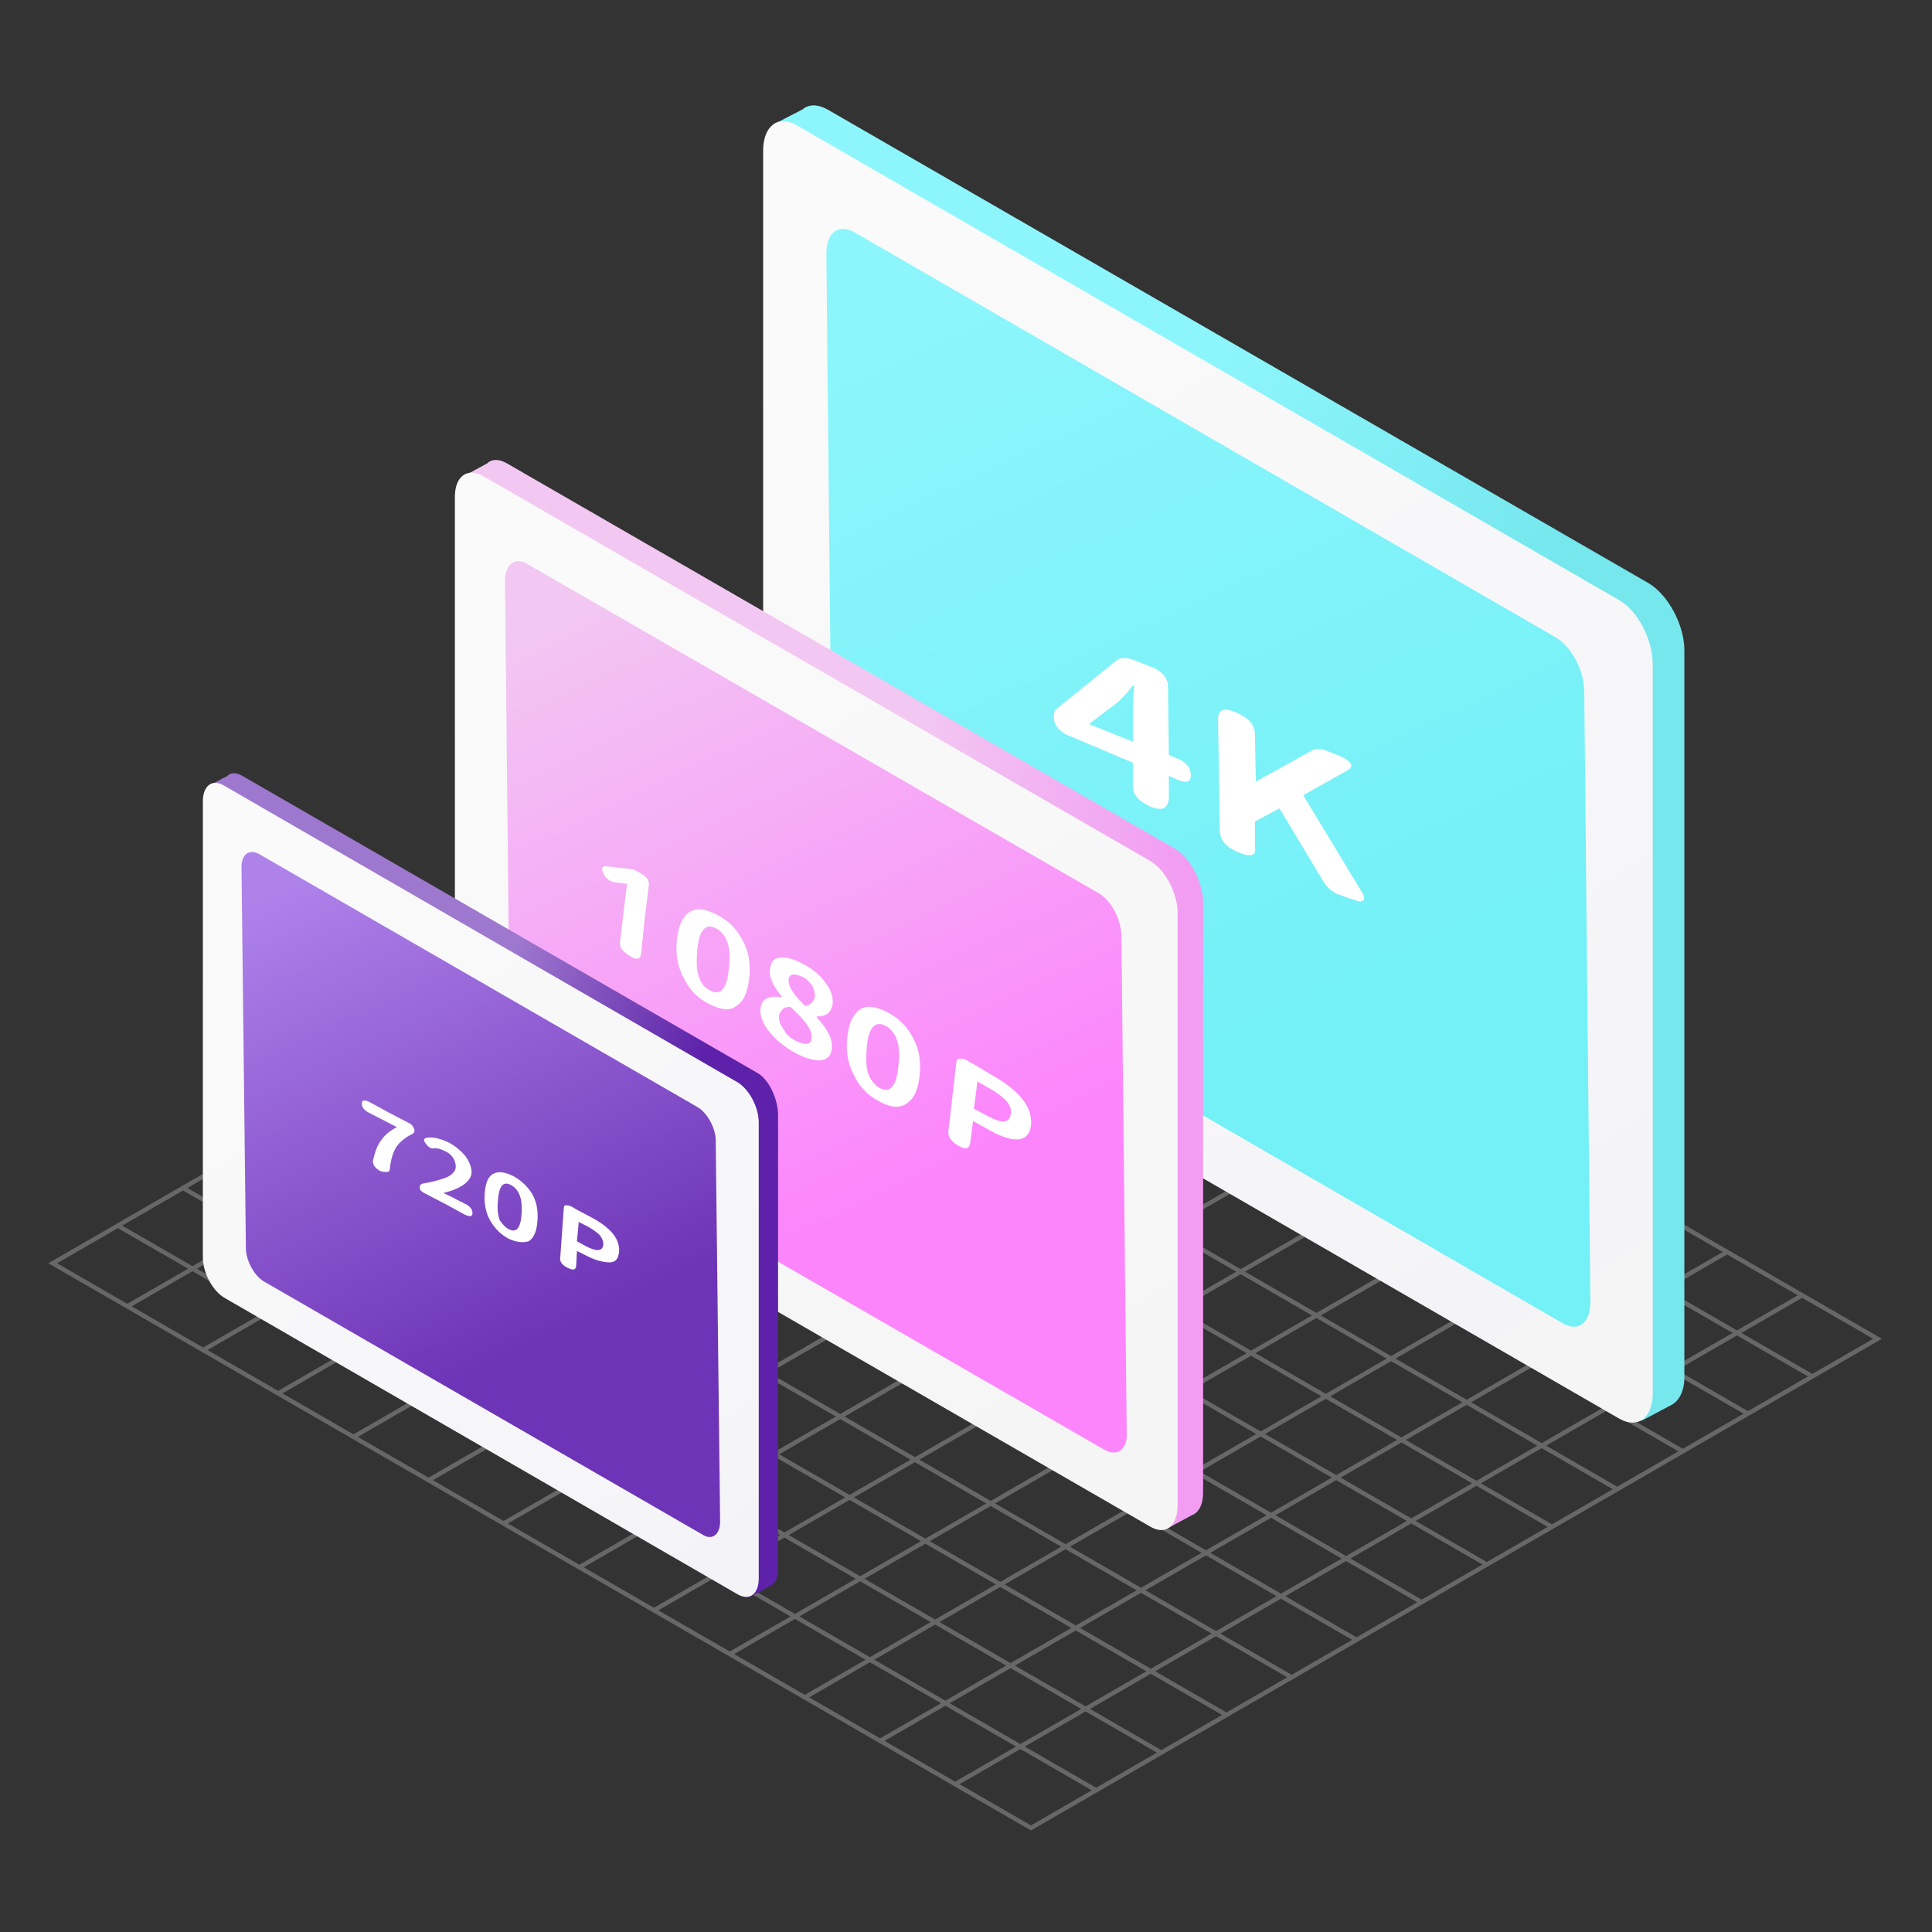
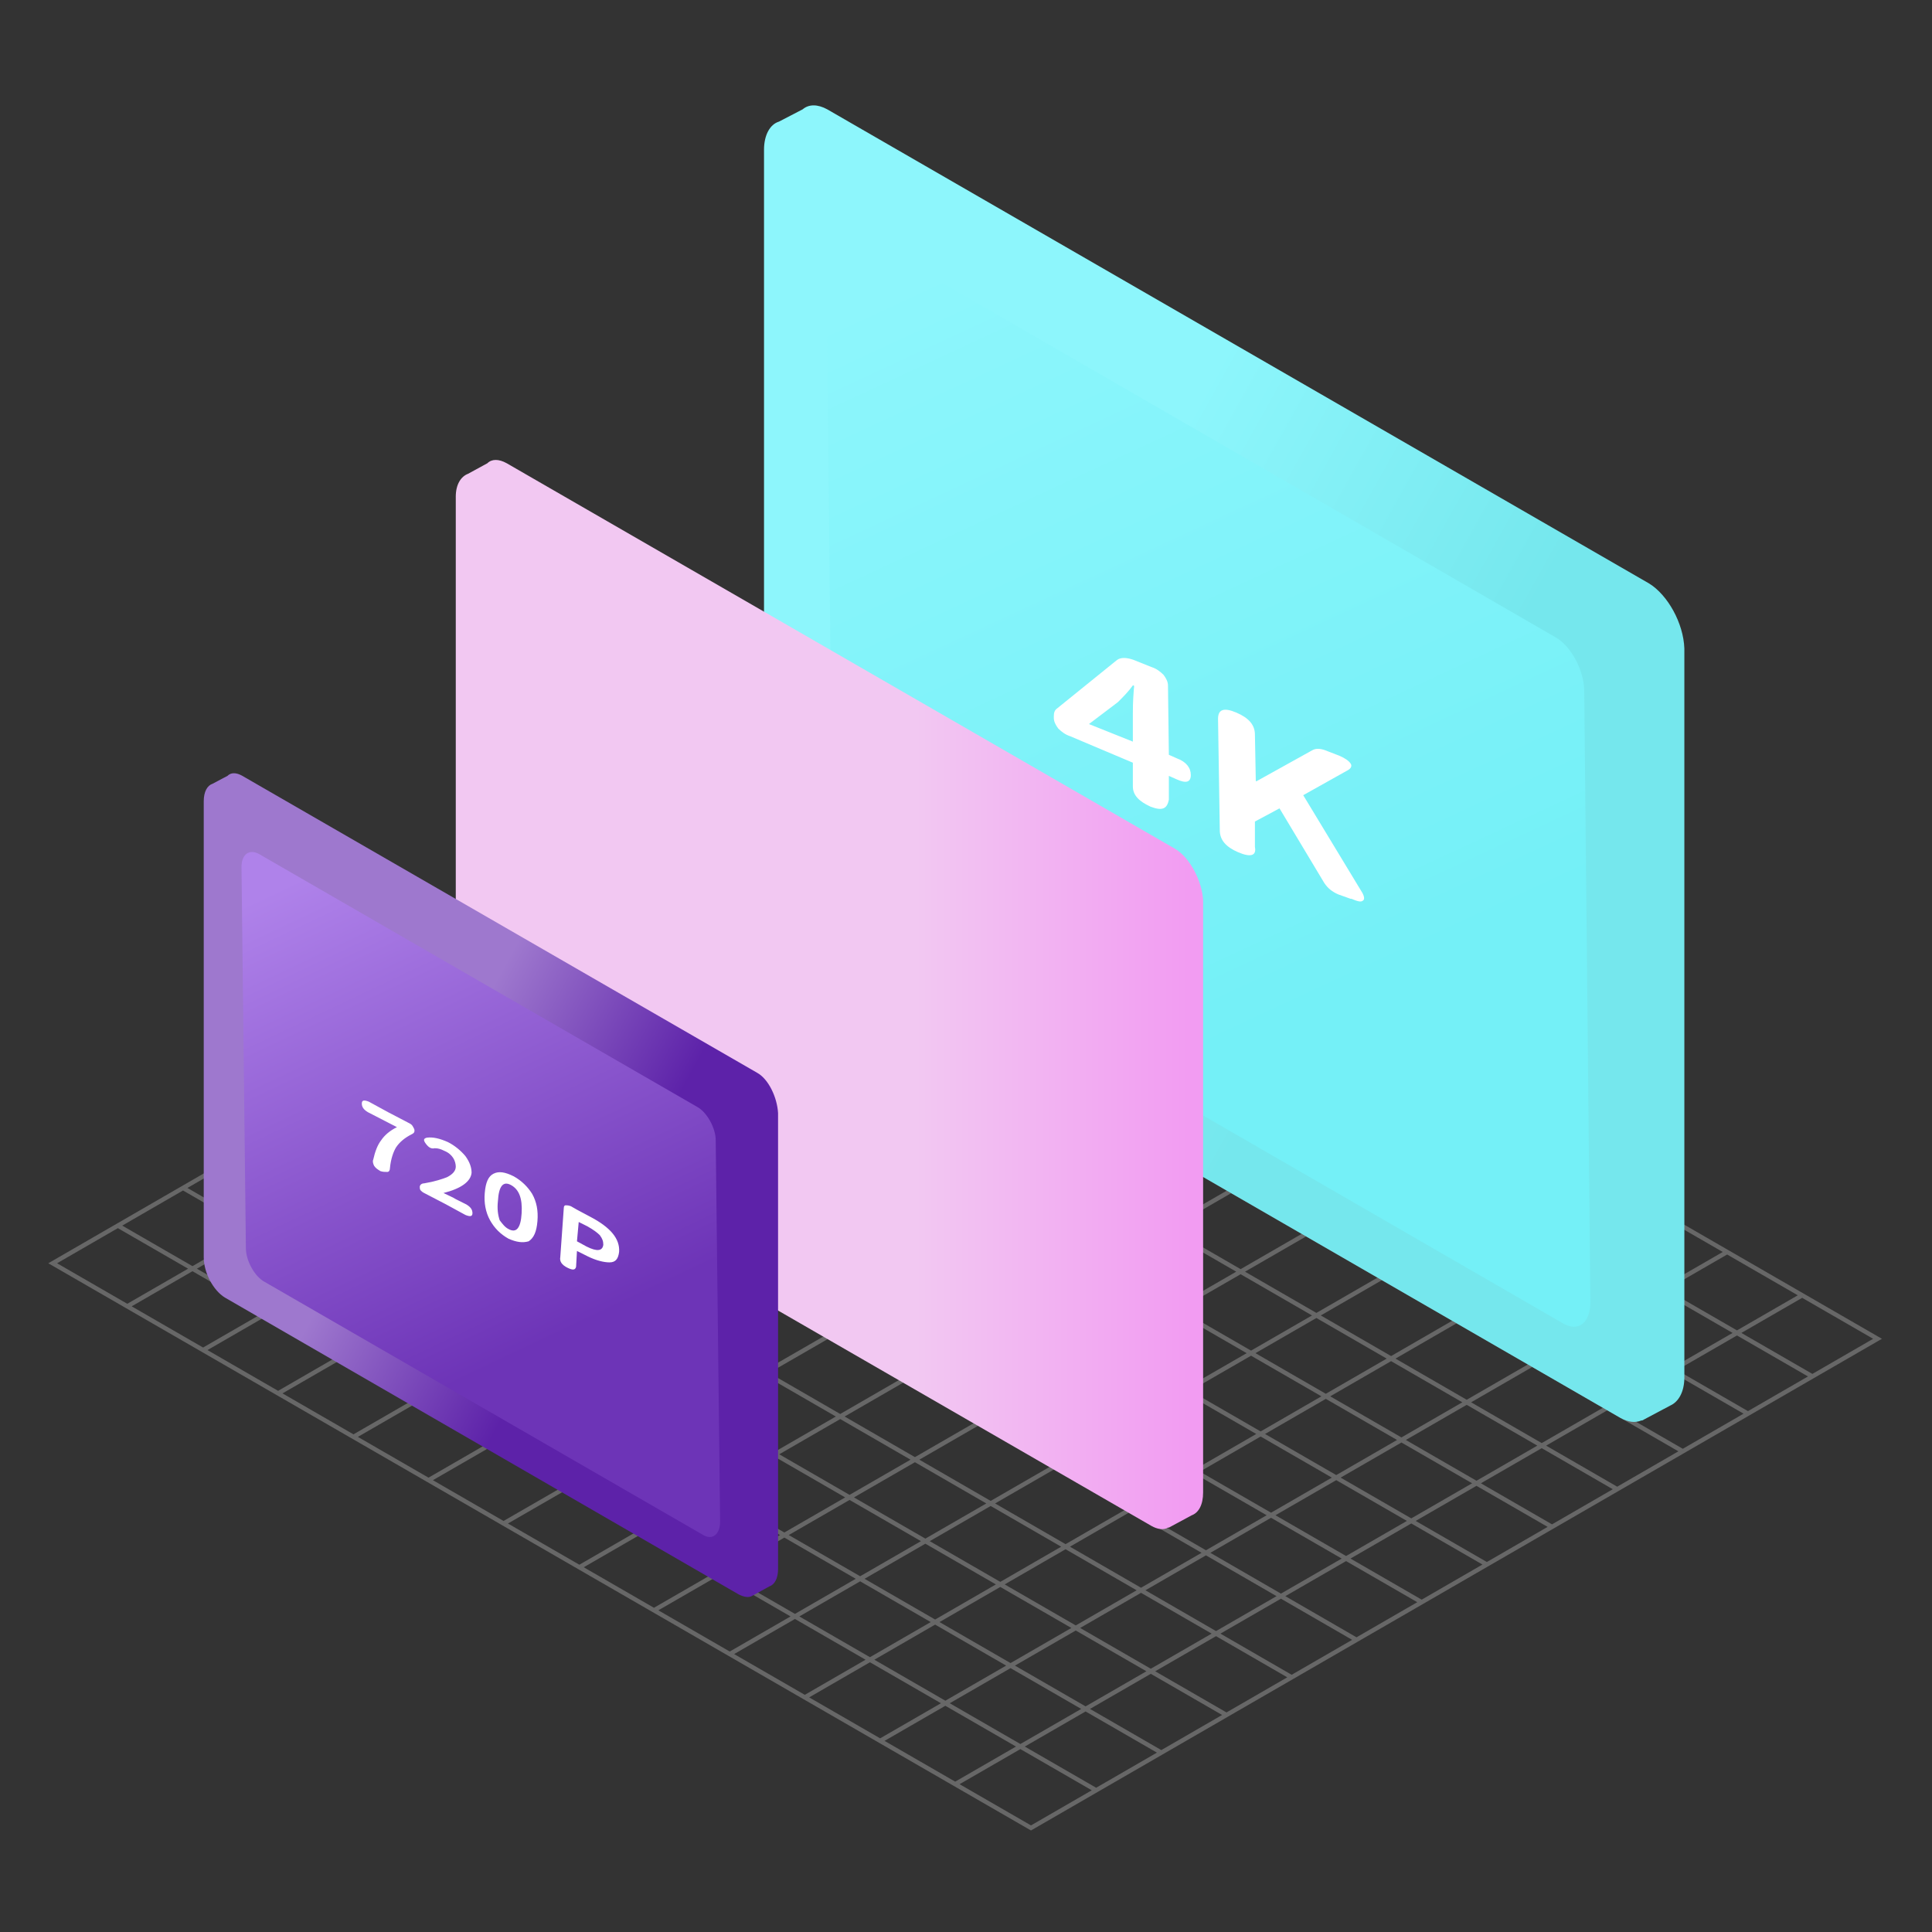
<svg xmlns="http://www.w3.org/2000/svg" width="220" height="220" viewBox="0 0 220 220">
  <rect x="0" y="0" width="220" height="220" fill="#333333" stroke="none" />
  <defs>
    <linearGradient x1="44.328%" y1="25.76%" x2="74.369%" y2="50.013%" id="t7z2egmrha">
      <stop stop-color="#8DF6FC" offset="0%" />
      <stop stop-color="#75E7ED" offset="100%" />
    </linearGradient>
    <linearGradient x1="28.094%" y1="0%" x2="72.229%" y2="98.3%" id="x63oble3qb">
      <stop stop-color="#FAFAFA" offset="0%" />
      <stop stop-color="#F4F4F8" offset="100%" />
      <stop stop-color="#F5F5F5" offset="100%" />
    </linearGradient>
    <linearGradient x1="25.784%" y1="0%" x2="50.162%" y2="75.279%" id="2kvk7azskc">
      <stop stop-color="#8DF6FC" offset="0%" />
      <stop stop-color="#74F0F7" offset="100%" />
    </linearGradient>
    <linearGradient x1="-.095%" y1="50.056%" x2="99.841%" y2="50.056%" id="4151c13mnd">
      <stop stop-color="#F2C8F2" offset="57%" />
      <stop stop-color="#F2C8F2" offset="61.76%" />
      <stop stop-color="#F29CF2" offset="98.22%" />
    </linearGradient>
    <linearGradient x1="27.755%" y1="0%" x2="73.358%" y2="100%" id="rjgbsnpcie">
      <stop stop-color="#FAFAFA" offset="0%" />
      <stop stop-color="#F5F5F5" offset="100%" />
    </linearGradient>
    <linearGradient x1="25.669%" y1="0%" x2="50.24%" y2="74.626%" id="7s9fncay7f">
      <stop stop-color="#F2C8F2" offset="0%" />
      <stop stop-color="#FC85FC" offset="100%" />
    </linearGradient>
    <linearGradient x1="47.905%" y1="29.146%" x2="74.261%" y2="49.984%" id="6cb0w3n64g">
      <stop stop-color="#9E78CE" offset="0%" />
      <stop stop-color="#5D22A9" offset="100%" />
    </linearGradient>
    <linearGradient x1="26.689%" y1="0%" x2="73.311%" y2="100%" id="btqlz58n4h">
      <stop stop-color="#FAFAFA" offset="0%" />
      <stop stop-color="#F5F5F8" offset="100%" />
      <stop stop-color="#F4F4F8" offset="100%" />
    </linearGradient>
    <linearGradient x1="25.591%" y1="0%" x2="50.226%" y2="75.478%" id="1eqxvbqyxi">
      <stop stop-color="#AF82EA" offset="0%" />
      <stop stop-color="#6D34B7" offset="100%" />
    </linearGradient>
  </defs>
  <g fill="none" fill-rule="evenodd">
    <g opacity=".5" stroke="#9B9B9B" stroke-width=".5">
      <path d="m6 143.85 96.4-55.7 111.4 64.3-96.4 55.7zM108.8 203.15l96.5-55.7M100.2 198.25l96.5-55.7M91.7 193.25l96.4-55.7M83.1 188.35l96.5-55.7M74.5 183.35l96.5-55.7M66 178.45l96.4-55.7M57.4 173.45l96.4-55.6M48.8 168.55l96.5-55.7M40.2 163.65l96.5-55.7M31.7 158.65l96.4-55.7M23.1 153.75l96.5-55.7M14.5 148.75l96.5-55.7M95 92.45l111.4 64.3M87.6 96.65l111.4 64.3M80.2 100.95l111.4 64.3M72.8 105.25l111.3 64.3M65.3 109.55l111.4 64.3M57.9 113.85l111.4 64.3M50.5 118.15l111.4 64.3M43.1 122.35l111.4 64.4M35.7 126.65l111.3 64.3M28.2 130.95l111.4 64.3M20.8 135.25l111.4 64.3M13.4 139.55l111.4 64.3" />
    </g>
    <g fill-rule="nonzero">
      <path d="M100.9 54.45 7.3.45c-1.1-.6-2.1-.6-2.8 0l-2.7 1.4c-1 .3-1.7 1.5-1.7 3.2v83c0 2.8 1.7 6.1 3.8 7.3l93.7 54.1c.9.5 1.7.6 2.4.3h.1l3.2-1.7c.9-.4 1.6-1.5 1.6-3.2v-83c-.1-2.9-1.9-6.1-4-7.4z" fill="url(#t7z2egmrha)" transform="translate(86.9 12)" />
-       <path d="M97.5 149.55 3.8 95.45c-2.1-1.2-3.8-4.5-3.8-7.3v-83c0-2.8 1.7-4.1 3.8-2.9l93.7 54.1c2.1 1.2 3.8 4.5 3.8 7.3v83c0 2.8-1.7 4.1-3.8 2.9z" fill="url(#x63oble3qb)" transform="translate(86.9 12)" />
      <path d="m91 138.65-79.8-46.1c-1.8-1-3.3-3.8-3.3-6.2l-.7-69.5c0-2.4 1.4-3.4 3.2-2.4l79.8 46.1c1.8 1 3.3 3.8 3.3 6.2l.7 69.5c0 2.4-1.4 3.5-3.2 2.4z" fill="url(#2kvk7azskc)" transform="translate(86.9 12)" />
      <g fill="#FFF">
        <path d="M131 91.85c-1.3-.6-2-1.3-2-2.3v-2.7l-4.5-1.9-2.6-1.1c-.6-.2-1-.5-1.4-.9-.3-.4-.5-.8-.5-1.2v-.2c0-.4.1-.7.4-.9l6.8-5.5c.4-.3 1.1-.3 1.9 0l2 .8c.6.2 1 .5 1.4.9.3.4.5.8.5 1.2l.1 7.9.9.4c1.1.4 1.6 1.1 1.6 1.9 0 .8-.5 1-1.6.5l-.9-.4v2.7c-.2 1.1-.8 1.3-2.1.8zm-7-9.4 2.5 1 2.5 1v-3.2c0-.5 0-1.3.1-2.6 0-.3.1-.5 0-.6h-.1c-.5.7-1.1 1.3-1.7 1.9l-3.3 2.5zM141 97.05c-1.4-.6-2.1-1.4-2.1-2.5l-.2-12.7c0-1.1.7-1.3 2.1-.7 1.4.6 2.1 1.4 2.1 2.5l.1 5.3h.1l6.3-3.5c.5-.3 1.1-.2 1.8.1l1.3.5c.7.3 1.1.6 1.3.9.2.3 0 .6-.4.8l-5 2.8 6.6 10.9c.4.6.4 1 .2 1.1-.2.2-.6.1-1.3-.2h-.1l-1.4-.5c-.7-.3-1.2-.7-1.6-1.3l-5.1-8.5-2.8 1.5v2.9c.2 1-.5 1.2-1.9.6z" />
      </g>
      <g>
        <path d="M82 44.275 5.9.375c-.9-.5-1.7-.5-2.2 0l-2.2 1.2c-.8.3-1.4 1.2-1.4 2.6v67.4c0 2.3 1.4 4.9 3.1 5.9l76.1 43.9c.7.4 1.4.5 1.9.2h.1l2.6-1.4c.8-.3 1.3-1.2 1.3-2.6v-67.4c-.1-2.2-1.5-4.9-3.2-5.9z" fill="url(#4151c13mnd)" transform="translate(51.8 52.375)" />
-         <path d="m79.2 121.475-76.1-43.9c-1.7-1-3.1-3.7-3.1-5.9v-67.5c0-2.3 1.4-3.3 3.1-2.4l76.1 43.9c1.7 1 3.1 3.7 3.1 5.9v67.4c0 2.5-1.4 3.5-3.1 2.5z" fill="url(#rjgbsnpcie)" transform="translate(51.8 52.375)" />
-         <path d="M73.9 112.675 9 75.275c-1.5-.8-2.7-3.1-2.7-5l-.6-56.5c0-1.9 1.2-2.8 2.6-1.9l64.9 37.4c1.5.8 2.7 3.1 2.7 5l.6 56.5c.1 1.9-1.1 2.8-2.6 1.9z" fill="url(#7s9fncay7f)" transform="translate(51.8 52.375)" />
        <g fill="#FFF">
-           <path d="M71.7 108.85c-.8-.5-1.2-1-1.1-1.6l.8-6.6-1.5-.2c-.5-.1-.9-.4-1.2-1-.3-.6-.1-.9.4-.8l2.7.3c.2 0 .5.1.8.3l.5.3c.3.1.4.3.6.5.1.2.2.4.2.6l-.5 4.1-.4 3.9c-.1.6-.5.7-1.3.2zM80.6 114.25c-1.3-.7-2.2-1.7-2.8-3-.7-1.3-.9-2.8-.7-4.4.2-1.6.7-2.6 1.6-3.1.8-.4 1.8-.2 3.1.5s2.2 1.7 2.8 2.9c.7 1.3.9 2.7.7 4.4-.2 1.6-.7 2.6-1.6 3.1-.7.5-1.8.3-3.1-.4zm.2-1.5c1.2.7 2-.1 2.2-2.5.3-2.3-.2-3.8-1.4-4.5-1.2-.7-2 .1-2.2 2.4-.1 1.3-.1 2.3.2 3.1.2.7.6 1.2 1.2 1.5zM90.3 119.75c-1.2-.7-2.1-1.5-2.8-2.4-.7-.9-1-1.8-.9-2.5.1-1.1.9-1.5 2.4-1.3v-.1c-1-1.2-1.5-2.3-1.3-3.2.1-.8.5-1.2 1.2-1.2.7-.1 1.6.2 2.7.8 1.1.6 1.9 1.3 2.5 2.2.6.8.8 1.6.7 2.4-.1.4-.3.8-.6 1-.3.2-.7.3-1.2.3v.1c1.3 1.4 1.9 2.6 1.7 3.7-.1.7-.5 1.1-1.3 1.2-.9 0-1.9-.3-3.1-1zm.2-1.3c.5.3 1 .4 1.3.4.4 0 .6-.2.6-.7.1-.5-.2-1-.6-1.6-.3-.4-.9-1.1-1.8-1.9-.4 0-.7.1-.9.3-.2.2-.4.5-.4.8 0 .4.1.9.5 1.4.3.6.7 1 1.3 1.3zm1.2-3.9c.6-.1 1-.5 1.1-1.1 0-.4-.1-.8-.3-1.2-.3-.4-.6-.8-1.1-1-.4-.2-.8-.3-1.1-.3-.3.1-.5.3-.5.6 0 .4.1.9.5 1.4.2.4.7.9 1.4 1.6zM100 125.35c-1.3-.7-2.2-1.7-2.8-3-.7-1.3-.9-2.8-.7-4.4.2-1.6.7-2.6 1.6-3.1.8-.4 1.8-.2 3.1.5s2.2 1.7 2.8 2.9c.7 1.3.9 2.7.7 4.4-.2 1.6-.7 2.6-1.6 3.1-.8.5-1.9.3-3.1-.4zm.1-1.5c1.2.7 2-.1 2.2-2.5.3-2.3-.2-3.8-1.4-4.5-1.2-.7-2 .1-2.2 2.4-.1 1.3-.1 2.3.2 3.1.3.7.7 1.2 1.2 1.5zM109.1 130.45c-.8-.5-1.2-1-1.1-1.7l.9-7.8c0-.3.2-.4.4-.4s.5 0 .8.2l.9.5 2 1.2c3.2 1.8 4.6 3.7 4.4 5.7-.1 1-.7 1.6-1.6 1.6-.9 0-2-.4-3.4-1.2l-1.6-.9-.3 2.4c-.1.8-.5.9-1.4.4zm1.8-4.2 1.5.8c1.7.9 2.5.9 2.7-.2.1-.5-.1-1-.5-1.5-.4-.4-1-.9-1.9-1.4l-1.4-.8-.2 1.6-.2 1.5z" />
-         </g>
+           </g>
      </g>
      <g>
        <path d="M63.1 34.1 4.5.3c-.7-.4-1.3-.4-1.7 0l-1.7.9c-.6.2-1 .9-1 2v51.9c0 1.8 1.1 3.8 2.4 4.6L61 93.5c.6.3 1.1.4 1.5.2l2-1.1c.6-.2 1-.9 1-2V38.7c-.1-1.8-1.1-3.9-2.4-4.6z" fill="url(#6cb0w3n64g)" transform="translate(23.1 88.05)" />
-         <path d="M60.9 93.5 2.4 59.7C1.1 58.9 0 56.9 0 55.1V3.2C0 1.4 1.1.6 2.4 1.4l58.5 33.8c1.3.8 2.4 2.8 2.4 4.6v51.9c0 1.7-1 2.6-2.4 1.8z" fill="url(#btqlz58n4h)" transform="translate(23.1 88.05)" />
        <path d="M56.9 86.7 7 57.9c-1.1-.6-2.1-2.4-2.1-3.8l-.5-43.4c0-1.5.9-2.1 2-1.5L56.3 38c1.1.6 2.1 2.4 2.1 3.8l.5 43.4c0 1.5-.9 2.2-2 1.5z" fill="url(#1eqxvbqyxi)" transform="translate(23.1 88.05)" />
        <g fill="#FFF">
          <path d="M43.3 133.35c-.3-.2-.5-.3-.7-.6-.1-.2-.2-.5-.1-.7.2-.9.5-1.7.9-2.2.4-.6 1-1.1 1.8-1.5l-3.3-1.7c-.5-.3-.7-.6-.7-1s.3-.4.8-.2l2.2 1.2 2.3 1.2c.2.1.4.2.5.4.1.2.2.3.2.5s-.1.3-.3.4c-.8.4-1.4.9-1.8 1.5-.3.5-.6 1.3-.7 2.4 0 .2-.1.4-.3.4-.3 0-.5 0-.8-.1zM48.3 135.85c-.2-.1-.3-.2-.4-.3-.1-.1-.1-.3-.1-.4 0-.2.2-.4.5-.4 1.2-.2 2.1-.5 2.6-.7.6-.3 1-.7 1-1.2 0-.3-.1-.7-.3-1-.2-.3-.5-.6-1-.8-.4-.2-.7-.3-1.1-.3-.4.1-.7-.1-1-.5-.3-.4-.3-.6.1-.7.7-.1 1.5.1 2.4.5.8.4 1.5 1 2 1.6.5.7.7 1.3.7 1.9-.1 1-1.2 1.8-3.2 2.3.6.3 1.1.5 1.4.7l1.2.6c.5.3.7.6.7 1s-.3.4-.8.2l-2.2-1.2-2.5-1.3zM57.9 141.05c-.9-.5-1.6-1.2-2.1-2.1-.5-.9-.7-2-.6-3.1.1-1.2.4-1.9 1-2.2.6-.3 1.3-.2 2.3.3.9.5 1.6 1.2 2.1 2 .5.9.7 1.9.6 3.1-.1 1.2-.4 1.9-1 2.3-.7.2-1.4.1-2.3-.3zm0-1.1c.9.5 1.4-.1 1.5-1.8.1-1.7-.3-2.7-1.2-3.2-.9-.5-1.4.1-1.5 1.8-.1.9 0 1.6.2 2.2.3.4.6.8 1 1zM64.6 144.35c-.6-.3-.9-.7-.8-1.2l.4-5.6c0-.2.1-.3.2-.3.2 0 .3 0 .6.1l.7.4 1.5.8c2.3 1.2 3.4 2.5 3.3 4-.1.8-.4 1.2-1.1 1.2-.6 0-1.5-.2-2.5-.7l-1.2-.6-.1 1.8c-.1.4-.4.4-1 .1zm1.1-3 1.1.6c1.2.6 1.8.5 1.9-.2 0-.4-.1-.7-.4-1.1-.3-.3-.7-.6-1.4-1l-1-.5-.1 1.1-.1 1.1z" />
        </g>
      </g>
    </g>
  </g>
</svg>